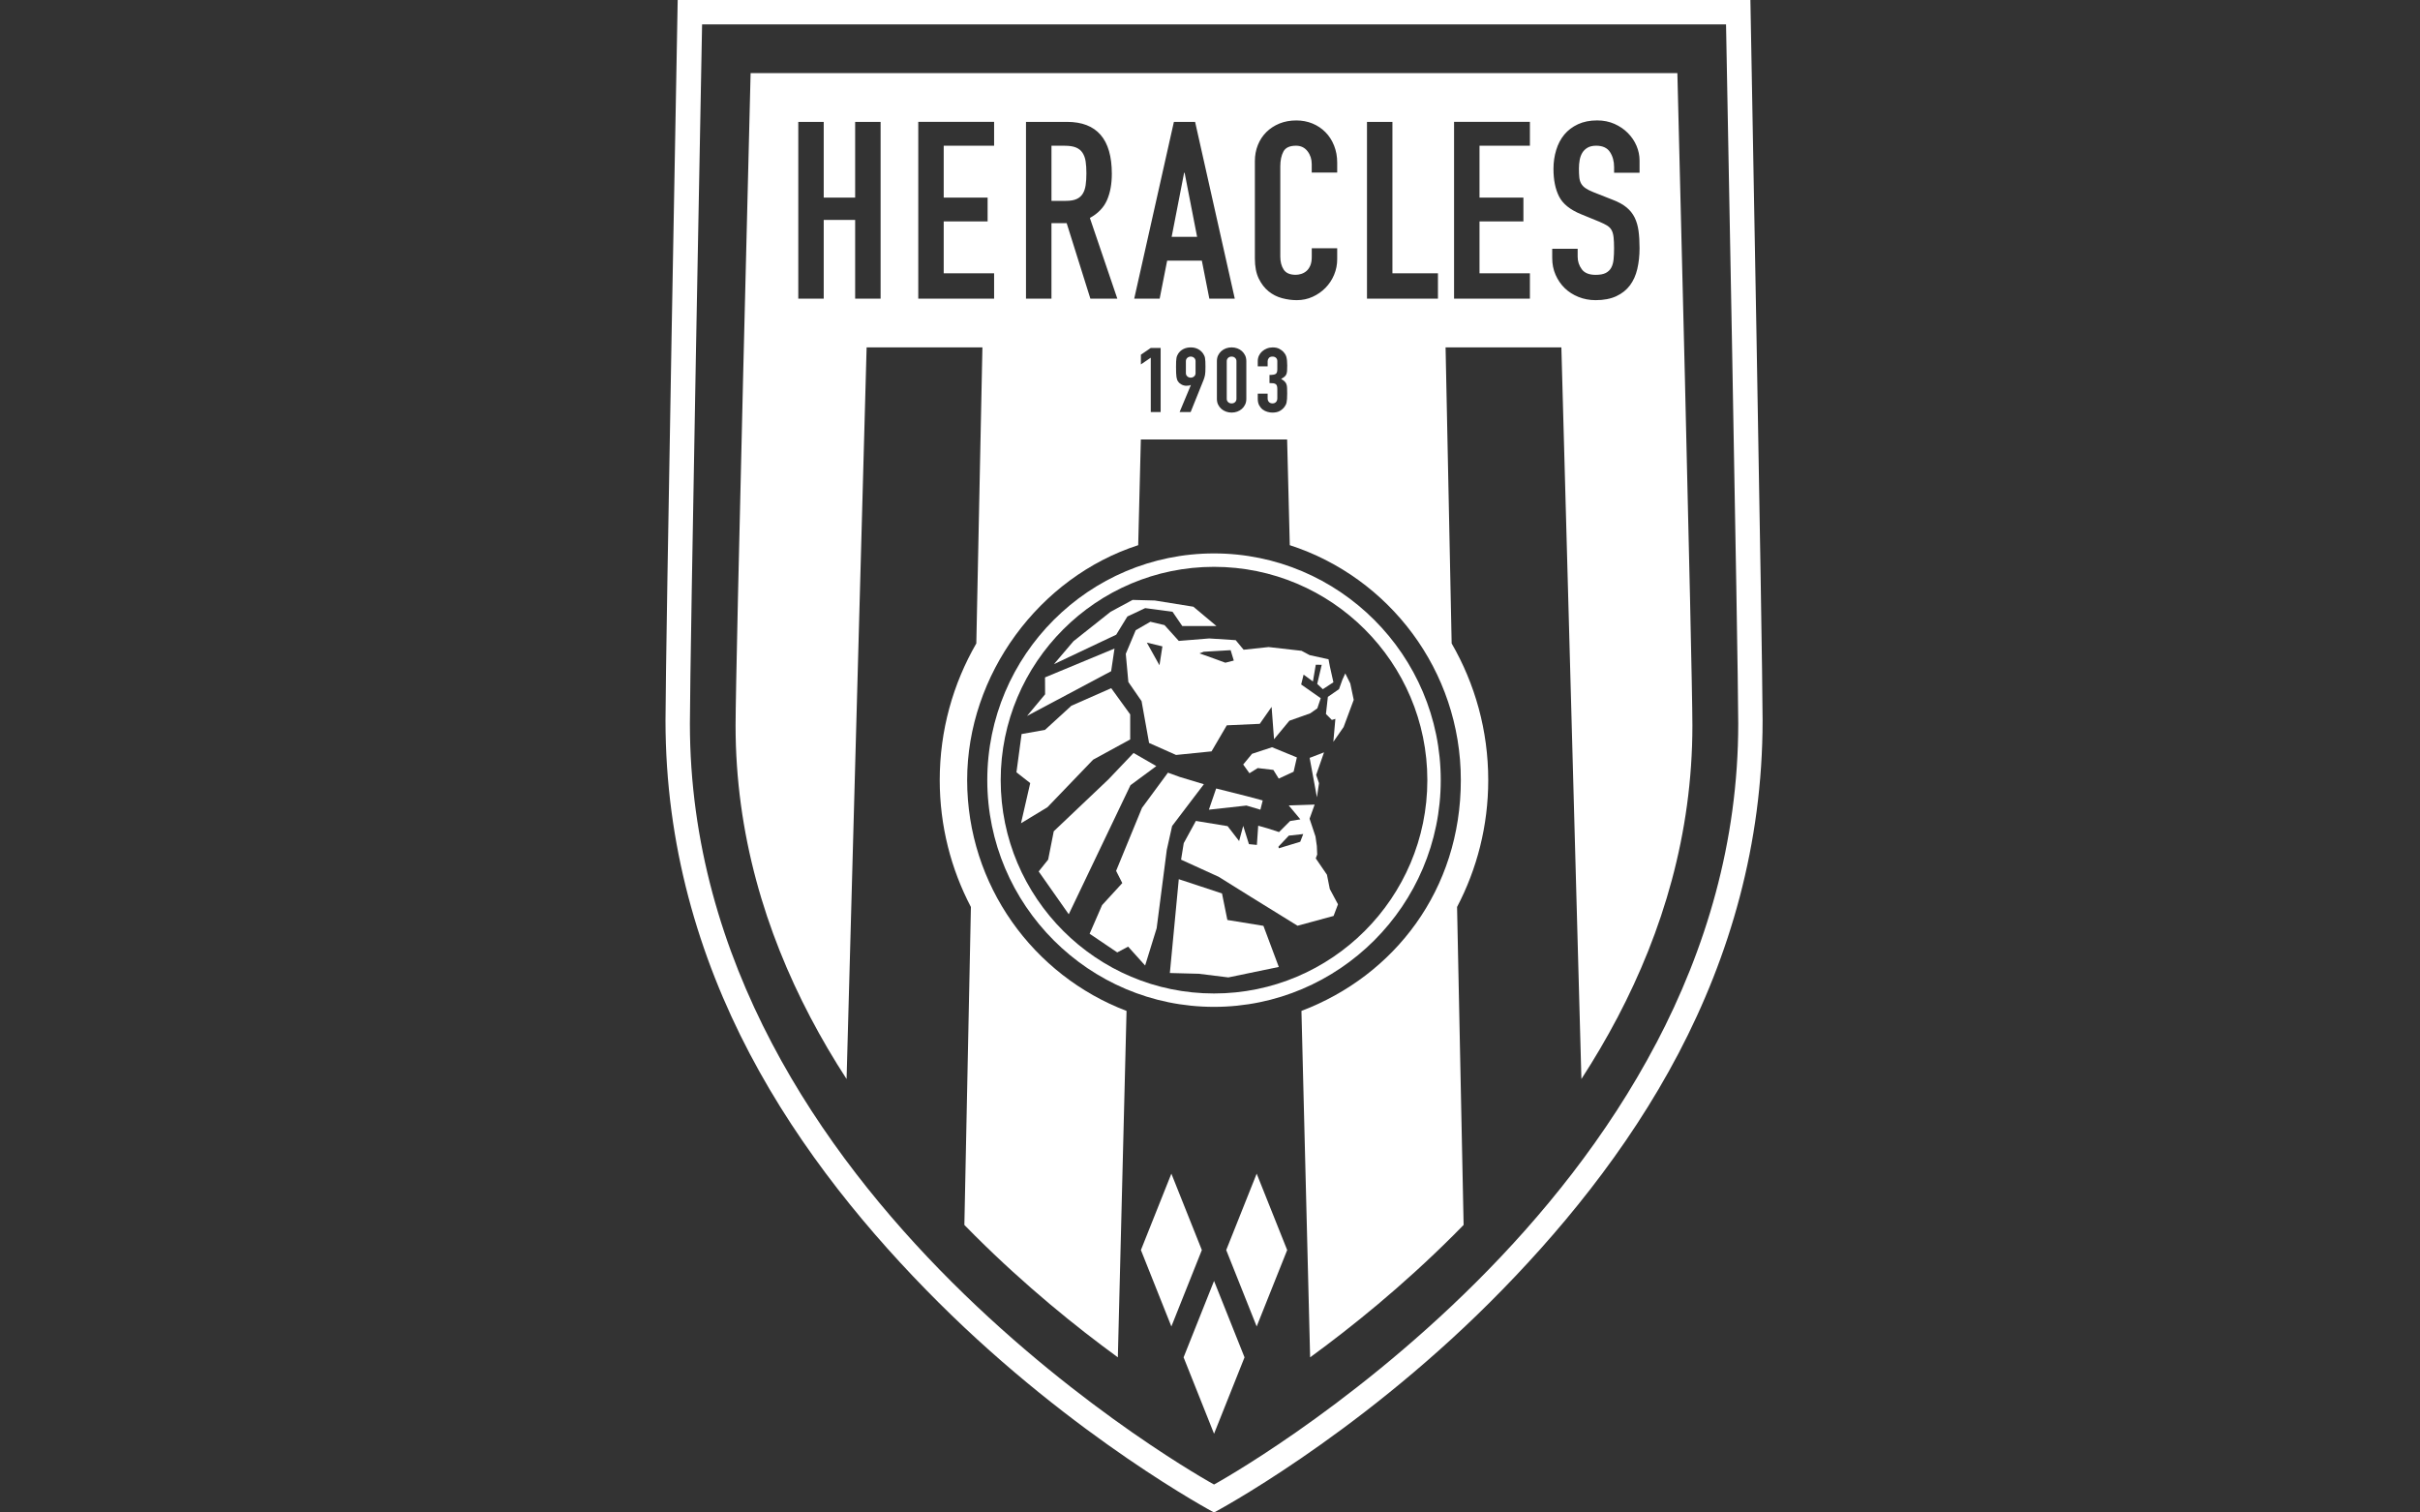
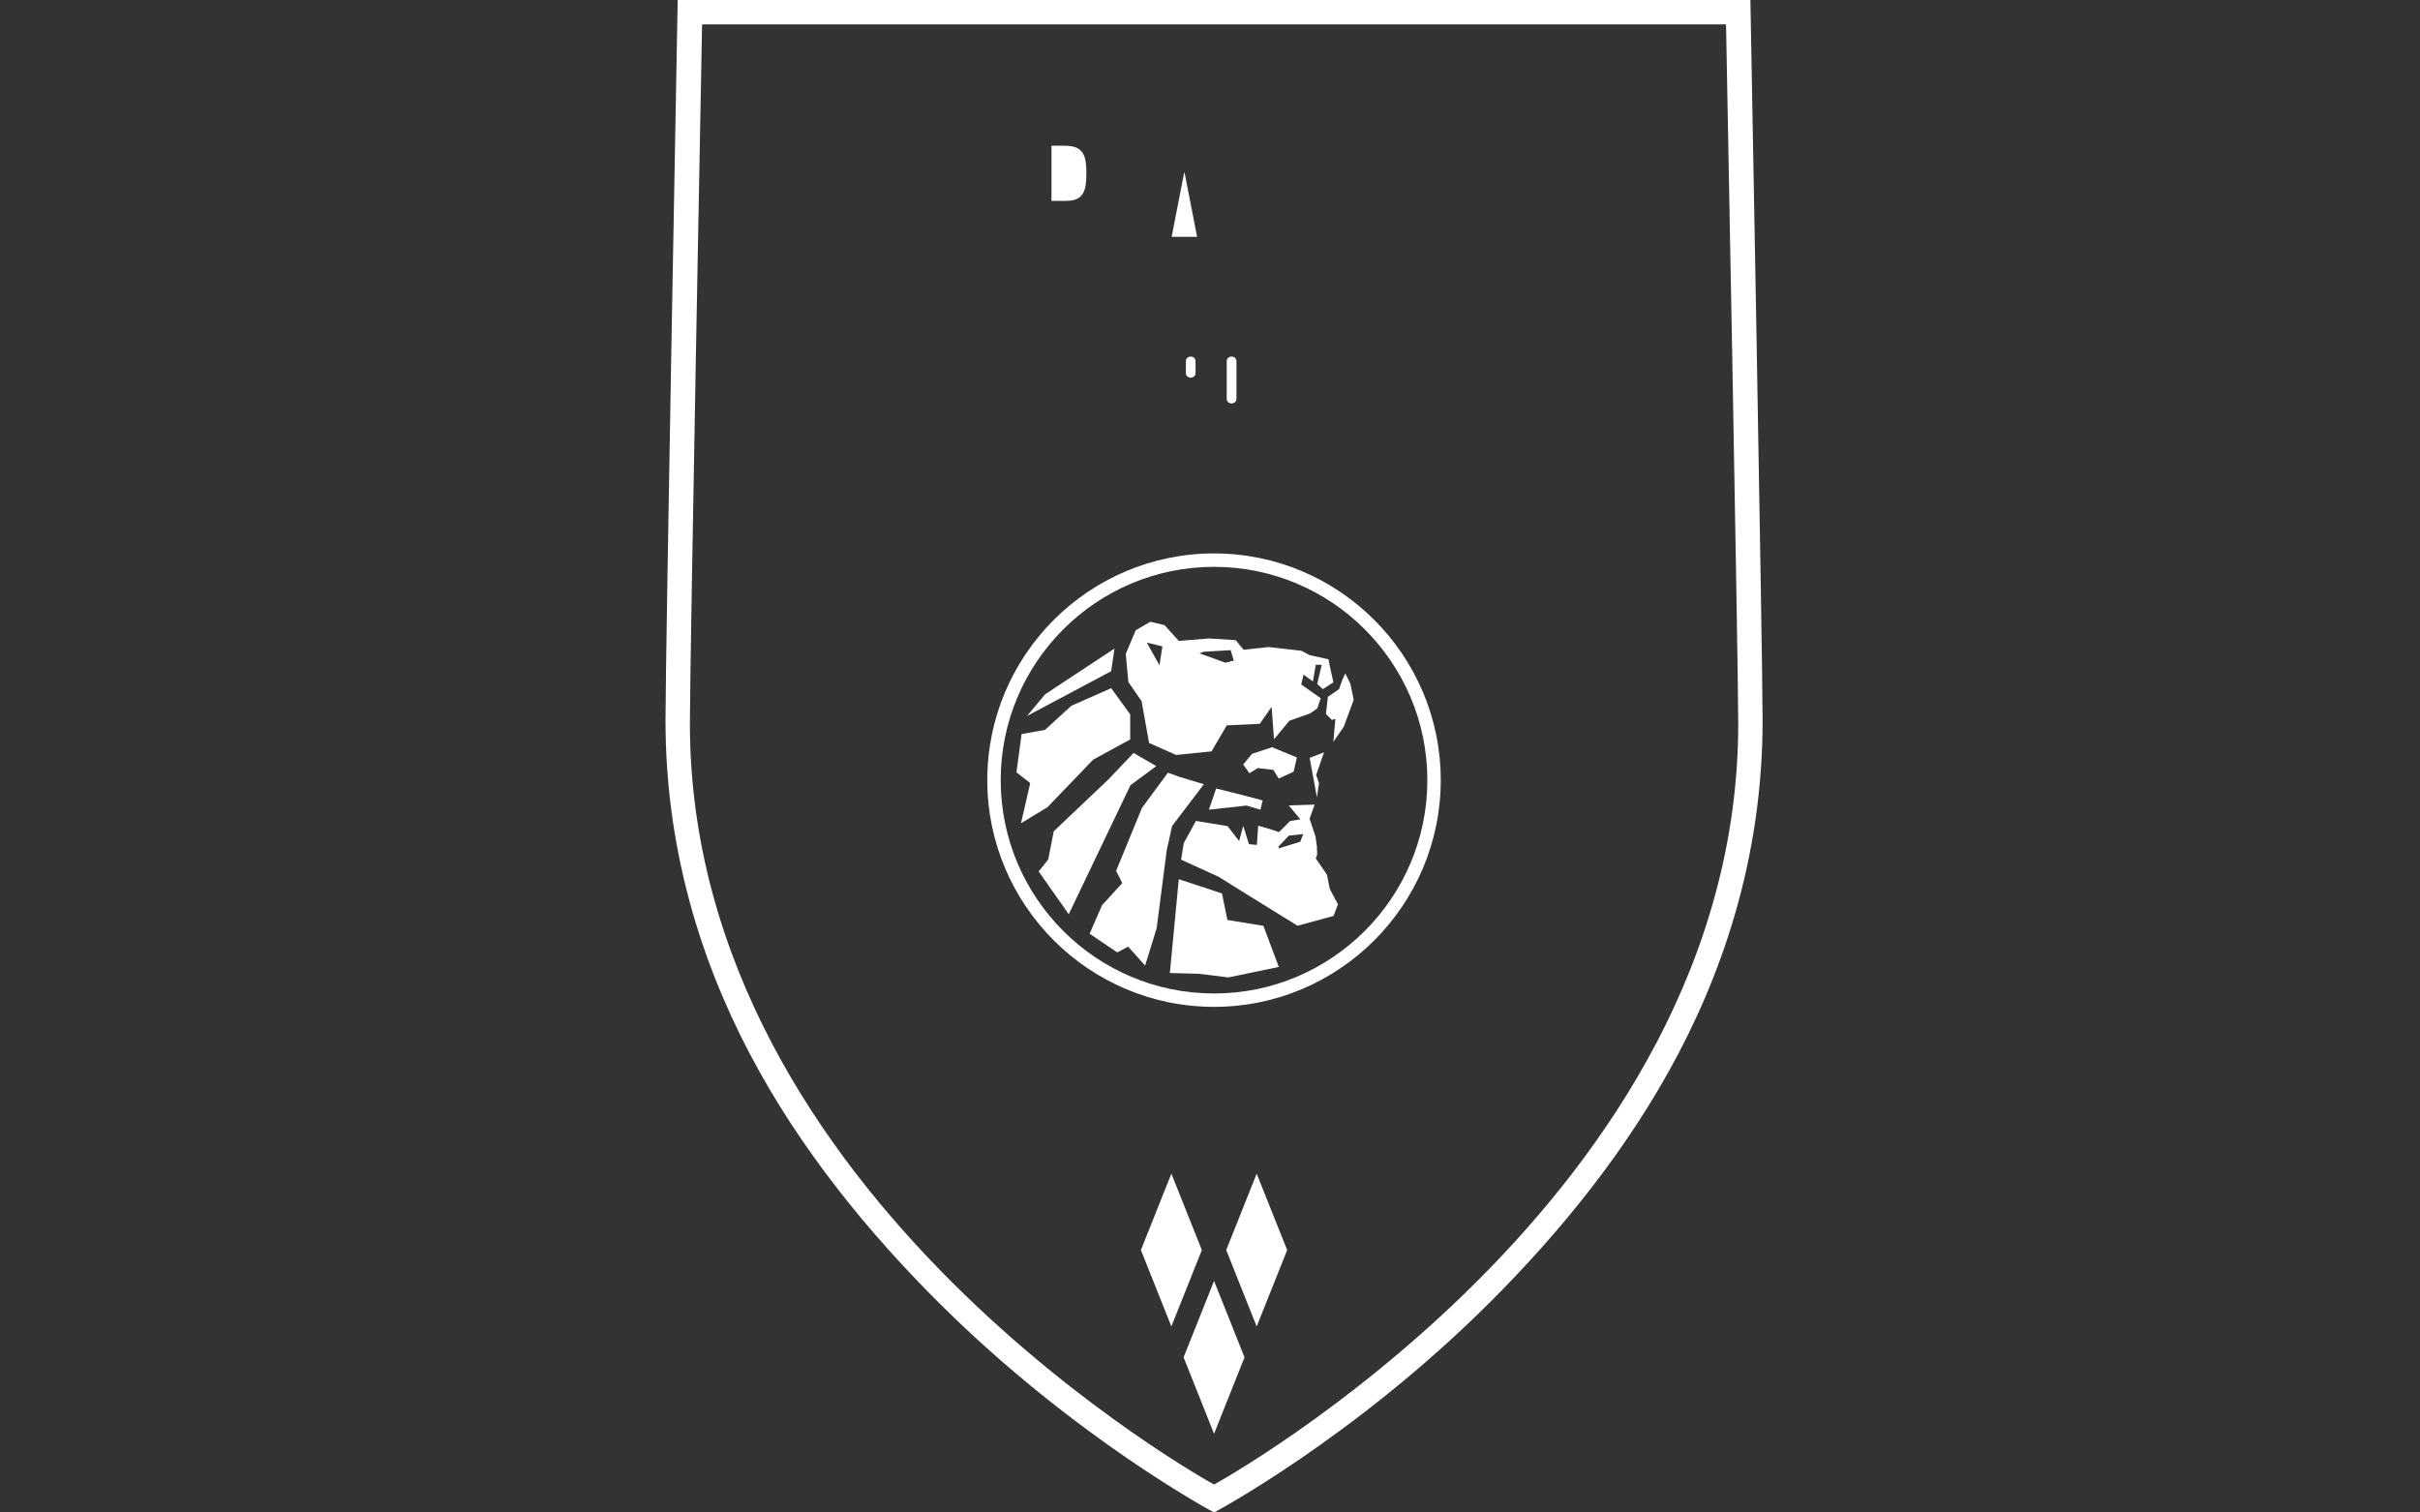
<svg xmlns="http://www.w3.org/2000/svg" width="160" height="100" viewBox="0 0 160 100" fill="none">
  <rect x="0" y="0" width="160" height="100" fill="#333333" stroke="none" />
  <path d="M115.729 0H44.806C44.806 0 44 43.236 44 47.637C44 55.832 46.176 63.207 49.561 69.651C52.946 76.097 57.544 81.616 62.053 86.113C71.069 95.103 80.267 100 80.267 100C80.267 100 89.465 95.119 98.482 86.129C102.991 81.632 107.589 76.097 110.974 69.651C114.359 63.206 116.535 55.832 116.535 47.637C116.535 43.236 115.729 0 115.729 0ZM109.504 68.971C106.255 75.159 101.926 80.457 97.596 84.773C88.94 93.403 80.267 98.151 80.267 98.151C80.267 98.151 71.594 93.403 62.939 84.773C58.611 80.456 54.28 75.159 51.031 68.971C47.781 62.784 45.613 55.705 45.613 47.838C45.613 43.613 46.419 1.612 46.419 1.612H114.118C114.118 1.612 114.923 43.613 114.925 47.838C114.925 55.706 112.756 62.785 109.507 68.971H109.504Z" fill="white" />
  <path fill-rule="evenodd" clip-rule="evenodd" d="M80.268 84.691L78.254 89.742L80.268 94.794L82.283 89.742L80.268 84.691Z" fill="white" />
  <path fill-rule="evenodd" clip-rule="evenodd" d="M77.446 77.598L75.432 82.649L77.446 87.701L79.461 82.649L77.446 77.598Z" fill="white" />
  <path fill-rule="evenodd" clip-rule="evenodd" d="M83.086 77.598L81.072 82.649L83.086 87.701L85.103 82.649L83.086 77.598Z" fill="white" />
  <path d="M80.266 36.59C72 36.59 65.275 43.315 65.275 51.58C65.275 59.846 72 66.57 80.266 66.57C88.531 66.57 95.256 59.846 95.256 51.58C95.256 43.315 88.531 36.59 80.266 36.59ZM80.266 65.685C72.489 65.685 66.162 59.358 66.162 51.58C66.162 43.802 72.489 37.477 80.266 37.477C88.042 37.477 94.37 43.803 94.37 51.58C94.37 59.357 88.043 65.685 80.266 65.685Z" fill="white" />
  <path d="M86.588 50.108L87.069 52.715L87.207 51.782L87.019 51.236L87.539 49.743L86.588 50.108Z" fill="white" />
  <path d="M84.544 51.477L85.528 51.024L85.744 50.078L84.101 49.404L82.78 49.839L82.195 50.547L82.609 51.124L83.155 50.782L84.189 50.904L84.544 51.477Z" fill="white" />
  <path d="M80.407 52.132L79.926 53.534L82.41 53.26L83.332 53.534L83.485 52.923L82.425 52.639L80.407 52.132Z" fill="white" />
  <path d="M89.276 45.189L88.944 44.524L88.753 44.942L88.531 45.563L87.793 46.075L87.666 47.207L88.056 47.599L88.289 47.53L88.155 49.047L88.835 48.066L89.502 46.272L89.276 45.189Z" fill="white" />
  <path d="M69.252 53.371L72.272 50.228L74.724 48.889V47.234L73.469 45.5L70.822 46.667L70.798 46.696L69.088 48.259L67.543 48.533L67.203 51.062L68.114 51.775L67.504 54.43L69.252 53.371Z" fill="white" />
-   <path d="M74.538 40.76L75.715 40.206L77.524 40.449L78.168 41.392H80.428L78.901 40.114L76.355 39.704L74.883 39.664L73.429 40.448L70.972 42.396L69.682 43.912L73.799 41.964L74.538 40.76Z" fill="white" />
-   <path d="M73.686 42.879L69.092 44.787L69.098 45.905L67.902 47.337L73.464 44.378L73.686 42.879Z" fill="white" />
+   <path d="M73.686 42.879L69.098 45.905L67.902 47.337L73.464 44.378L73.686 42.879Z" fill="white" />
  <path d="M78.724 52.994L79.595 51.85L78.005 51.371L77.219 51.086L75.504 53.413L73.792 57.579L74.201 58.386L72.865 59.843L72.041 61.736L73.868 62.97L74.587 62.589L75.711 63.837L76.473 61.373L77.143 56.19L77.495 54.613L78.724 52.994Z" fill="white" />
  <path d="M76.451 50.652L74.946 49.784L73.282 51.532L69.67 54.961L69.3 56.833L68.672 57.617L70.661 60.448L74.742 51.914L76.451 50.652Z" fill="white" />
  <path d="M81.148 60.825L80.794 59.072L77.936 58.129L77.346 64.332L79.261 64.382L81.214 64.623L84.549 63.931L83.532 61.213L81.148 60.825Z" fill="white" />
  <path d="M87.733 57.835L87.723 57.82L86.993 56.754L87.088 56.497L87.064 55.936L86.975 55.307L86.583 54.13L86.919 53.196L85.205 53.252L85.975 54.173L85.297 54.282L84.565 55.014L83.839 54.777L83.187 54.592L83.1 55.863L82.574 55.812L82.196 54.603L81.925 55.607L81.163 54.621L79.067 54.277L78.264 55.746L78.088 56.838L80.57 57.969L82.67 59.279L85.787 61.206L88.17 60.559L88.462 59.79L87.92 58.777L87.733 57.836V57.835ZM85.966 55.655L84.546 56.086L84.527 55.974L85.212 55.249L86.165 55.143L85.966 55.656V55.655Z" fill="white" />
  <path d="M87.459 45.568L88.159 45.11L87.928 44.073L87.835 43.588L86.587 43.314L86.053 43.029L83.876 42.781L82.223 42.958L81.699 42.325L79.948 42.212L77.936 42.375L76.993 41.33L76.058 41.108L75.089 41.667L74.432 43.23L74.602 45.091L75.476 46.359L75.972 49.122L77.756 49.915L80.102 49.678L81.11 47.956L83.29 47.857L84.073 46.737L84.234 48.876L85.249 47.651L86.628 47.163L87.096 46.833L87.321 46.162L86.028 45.256L86.189 44.603L86.805 45.056L86.994 43.949L87.385 43.956L87.089 45.217L87.461 45.568H87.459ZM76.659 43.985L75.823 42.487L76.853 42.736L76.659 43.985ZM81.014 43.816L80.224 43.526L79.304 43.198L79.588 43.091L81.364 42.987L81.573 43.674L81.014 43.816Z" fill="white" />
  <path d="M78.726 23.576C78.641 23.576 78.566 23.604 78.502 23.659C78.438 23.715 78.406 23.788 78.406 23.88V24.666C78.406 24.757 78.438 24.831 78.502 24.886C78.566 24.942 78.641 24.969 78.726 24.969C78.811 24.969 78.886 24.942 78.95 24.886C79.014 24.831 79.045 24.758 79.045 24.666V23.88C79.045 23.789 79.014 23.715 78.95 23.659C78.886 23.604 78.811 23.576 78.726 23.576Z" fill="white" />
  <path d="M71.573 10.103C71.469 9.945 71.323 9.827 71.137 9.751C70.95 9.674 70.702 9.636 70.394 9.636H69.519V13.28H70.476C70.773 13.28 71.009 13.239 71.186 13.157C71.362 13.075 71.496 12.958 71.589 12.804C71.683 12.651 71.746 12.462 71.779 12.238C71.812 12.014 71.828 11.753 71.828 11.459C71.828 11.164 71.812 10.904 71.779 10.68C71.746 10.456 71.677 10.265 71.573 10.105V10.103Z" fill="white" />
  <path d="M81.428 23.576C81.334 23.576 81.257 23.605 81.197 23.663C81.138 23.721 81.107 23.792 81.107 23.88V26.368C81.107 26.456 81.137 26.529 81.197 26.585C81.257 26.643 81.334 26.672 81.428 26.672C81.522 26.672 81.599 26.643 81.659 26.585C81.718 26.529 81.749 26.456 81.749 26.368V23.88C81.749 23.792 81.719 23.721 81.659 23.663C81.599 23.605 81.522 23.576 81.428 23.576Z" fill="white" />
  <path d="M78.289 11.423L77.465 15.658H79.147L78.322 11.423H78.289Z" fill="white" />
-   <path d="M110.906 4.835H49.627C49.627 4.835 48.634 44.114 48.633 47.971C48.633 55.151 50.613 61.614 53.579 67.261C54.32 68.672 55.122 70.034 55.972 71.341L57.297 22.968H64.953L64.55 42.541C63.012 45.204 62.131 48.289 62.131 51.578C62.131 54.603 62.876 57.456 64.192 59.967L63.76 80.989C63.988 81.223 64.218 81.455 64.447 81.684C67.812 85.039 71.165 87.743 73.907 89.742L74.482 66.838C68.329 64.499 63.944 58.54 63.944 51.577C63.944 44.613 68.699 38.165 75.253 36.045L75.428 29.055H85.099L85.275 36.045C91.83 38.165 96.584 44.326 96.584 51.577C96.584 58.828 92.199 64.499 86.046 66.838L86.62 89.742C89.362 87.742 92.716 85.039 96.081 81.683C96.309 81.454 96.539 81.222 96.768 80.988L96.335 59.965C97.651 57.455 98.396 54.601 98.396 51.577C98.396 48.288 97.515 45.203 95.977 42.541L95.575 22.967H103.231L104.556 71.34C105.404 70.031 106.207 68.671 106.949 67.26C109.915 61.613 111.894 55.151 111.894 47.969C111.894 44.113 110.901 4.834 110.901 4.834L110.906 4.835ZM58.222 19.745H56.539V14.542H54.461V19.745H52.779V8.058H54.461V13.064H56.539V8.058H58.222V19.745ZM65.726 9.634H62.394V13.064H65.297V14.639H62.394V18.07H65.726V19.744H60.712V8.057H65.726V9.632V9.634ZM72.091 19.745L70.524 14.755H69.518V19.745H67.834V8.058H70.54C72.519 8.058 73.509 9.201 73.509 11.488C73.509 12.167 73.403 12.749 73.188 13.236C72.974 13.723 72.596 14.114 72.058 14.41L73.872 19.744H72.091V19.745ZM76.737 27.243H76.084V23.648L75.431 24.094V23.451L76.084 23.005H76.737V27.244V27.243ZM79.694 24.567C79.689 24.652 79.683 24.726 79.671 24.787C79.661 24.849 79.647 24.904 79.632 24.954C79.618 25.005 79.6 25.057 79.578 25.113L78.72 27.244H77.99L78.733 25.464L78.72 25.451C78.699 25.467 78.666 25.48 78.621 25.49C78.577 25.5 78.518 25.505 78.445 25.505C78.33 25.505 78.223 25.479 78.126 25.428C78.028 25.377 77.951 25.311 77.896 25.231C77.866 25.191 77.842 25.149 77.825 25.102C77.808 25.057 77.795 24.998 77.783 24.927C77.773 24.856 77.765 24.766 77.76 24.657C77.756 24.547 77.754 24.41 77.754 24.243C77.754 24.104 77.756 23.99 77.76 23.9C77.765 23.81 77.772 23.735 77.783 23.674C77.793 23.613 77.808 23.56 77.828 23.516C77.847 23.473 77.871 23.427 77.901 23.379C77.987 23.249 78.101 23.147 78.244 23.076C78.387 23.004 78.547 22.969 78.727 22.969C78.907 22.969 79.066 23.005 79.207 23.079C79.348 23.153 79.461 23.253 79.546 23.379C79.576 23.427 79.602 23.473 79.622 23.516C79.644 23.559 79.66 23.613 79.67 23.674C79.68 23.735 79.688 23.81 79.693 23.9C79.697 23.99 79.7 24.104 79.7 24.243C79.7 24.373 79.697 24.481 79.693 24.567H79.694ZM79.46 17.234H77.167L76.672 19.745H74.99L77.613 8.058H79.015L81.638 19.745H79.956L79.461 17.234H79.46ZM82.402 26.367C82.402 26.51 82.376 26.637 82.322 26.748C82.269 26.86 82.197 26.954 82.108 27.034C82.019 27.113 81.915 27.173 81.798 27.215C81.68 27.258 81.558 27.278 81.429 27.278C81.301 27.278 81.178 27.258 81.061 27.215C80.944 27.173 80.84 27.113 80.75 27.034C80.661 26.954 80.589 26.858 80.535 26.748C80.482 26.637 80.456 26.51 80.456 26.367V23.879C80.456 23.735 80.482 23.609 80.535 23.498C80.589 23.386 80.661 23.292 80.75 23.212C80.84 23.133 80.944 23.072 81.061 23.03C81.178 22.988 81.301 22.968 81.429 22.968C81.558 22.968 81.68 22.988 81.798 23.03C81.915 23.072 82.019 23.133 82.108 23.212C82.198 23.292 82.269 23.387 82.322 23.498C82.376 23.609 82.402 23.735 82.402 23.879V26.367ZM84.933 25.218C84.987 25.27 85.026 25.331 85.052 25.4C85.078 25.47 85.093 25.553 85.096 25.651C85.1 25.748 85.103 25.872 85.103 26.022C85.103 26.161 85.099 26.276 85.093 26.368C85.087 26.459 85.077 26.535 85.064 26.598C85.052 26.659 85.034 26.712 85.013 26.756C84.991 26.799 84.964 26.846 84.93 26.892C84.849 27.004 84.745 27.096 84.617 27.169C84.489 27.242 84.325 27.279 84.125 27.279C84.022 27.279 83.913 27.263 83.798 27.231C83.683 27.2 83.579 27.148 83.484 27.077C83.391 27.005 83.313 26.912 83.251 26.797C83.19 26.682 83.158 26.541 83.158 26.374V26.028H83.811V26.343C83.811 26.439 83.84 26.517 83.897 26.579C83.955 26.64 84.033 26.671 84.132 26.671C84.23 26.671 84.308 26.64 84.365 26.579C84.423 26.517 84.451 26.435 84.451 26.332V25.724C84.451 25.641 84.443 25.574 84.428 25.522C84.413 25.471 84.386 25.43 84.349 25.4C84.31 25.371 84.258 25.35 84.192 25.341C84.126 25.331 84.039 25.326 83.933 25.326V24.791C84.128 24.791 84.265 24.769 84.338 24.725C84.413 24.682 84.451 24.58 84.451 24.421V23.873C84.451 23.785 84.423 23.715 84.365 23.659C84.307 23.604 84.229 23.576 84.132 23.576C84.017 23.576 83.934 23.61 83.885 23.677C83.836 23.744 83.811 23.81 83.811 23.874V24.22H83.158V23.868C83.158 23.746 83.184 23.628 83.235 23.517C83.287 23.406 83.357 23.311 83.447 23.232C83.537 23.152 83.641 23.088 83.761 23.041C83.88 22.993 84.009 22.969 84.145 22.969C84.325 22.969 84.473 23.002 84.59 23.067C84.707 23.133 84.796 23.199 84.856 23.266C84.898 23.314 84.936 23.362 84.967 23.411C84.999 23.461 85.025 23.518 85.045 23.584C85.064 23.65 85.079 23.729 85.09 23.822C85.1 23.915 85.106 24.029 85.106 24.164C85.106 24.311 85.103 24.43 85.096 24.521C85.09 24.612 85.072 24.688 85.045 24.751C85.016 24.812 84.977 24.865 84.923 24.909C84.87 24.952 84.796 25 84.702 25.052C84.805 25.111 84.883 25.167 84.936 25.22L84.933 25.218ZM88.408 11.407H86.726V10.849C86.726 10.52 86.632 10.236 86.446 9.996C86.258 9.755 86.006 9.634 85.687 9.634C85.269 9.634 84.991 9.763 84.854 10.02C84.716 10.277 84.648 10.602 84.648 10.997V16.971C84.648 17.31 84.722 17.594 84.871 17.824C85.02 18.054 85.286 18.169 85.671 18.169C85.782 18.169 85.9 18.149 86.026 18.112C86.152 18.073 86.268 18.01 86.373 17.923C86.478 17.835 86.562 17.715 86.629 17.562C86.695 17.409 86.728 17.218 86.728 16.988V16.414H88.41V17.136C88.41 17.496 88.342 17.842 88.204 18.17C88.067 18.498 87.876 18.785 87.635 19.032C87.393 19.278 87.11 19.475 86.786 19.623C86.462 19.771 86.112 19.845 85.739 19.845C85.42 19.845 85.095 19.802 84.765 19.714C84.435 19.626 84.138 19.476 83.874 19.262C83.611 19.049 83.393 18.768 83.223 18.418C83.052 18.067 82.967 17.625 82.967 17.088V10.653C82.967 10.27 83.033 9.915 83.165 9.587C83.297 9.258 83.483 8.974 83.725 8.734C83.968 8.493 84.257 8.305 84.592 8.167C84.928 8.031 85.298 7.963 85.706 7.963C86.09 7.963 86.448 8.031 86.778 8.167C87.108 8.304 87.393 8.496 87.635 8.742C87.878 8.988 88.067 9.283 88.204 9.628C88.342 9.972 88.41 10.348 88.41 10.752V11.409L88.408 11.407ZM95.071 19.745H90.379V8.058H92.061V18.071H95.071V19.745ZM101.151 9.634H97.819V13.064H100.722V14.639H97.819V18.07H101.151V19.744H96.136V8.057H101.151V9.632V9.634ZM108.4 11.423H106.717V11.046C106.717 10.662 106.627 10.332 106.445 10.053C106.263 9.774 105.958 9.634 105.529 9.634C105.298 9.634 105.108 9.679 104.959 9.766C104.812 9.854 104.696 9.966 104.614 10.103C104.532 10.239 104.474 10.399 104.441 10.579C104.408 10.76 104.392 10.949 104.392 11.146C104.392 11.376 104.4 11.57 104.417 11.728C104.433 11.887 104.475 12.024 104.54 12.139C104.606 12.254 104.702 12.355 104.829 12.442C104.955 12.53 105.128 12.617 105.348 12.705L106.635 13.213C107.009 13.355 107.311 13.523 107.542 13.714C107.773 13.905 107.952 14.13 108.078 14.387C108.204 14.644 108.289 14.94 108.334 15.273C108.378 15.607 108.4 15.987 108.4 16.414C108.4 16.906 108.35 17.363 108.251 17.784C108.152 18.206 107.989 18.567 107.764 18.868C107.539 19.169 107.239 19.407 106.866 19.582C106.491 19.757 106.035 19.845 105.496 19.845C105.089 19.845 104.709 19.773 104.358 19.631C104.005 19.489 103.704 19.294 103.451 19.049C103.198 18.802 102.998 18.51 102.849 18.171C102.7 17.832 102.626 17.465 102.626 17.071V16.448H104.308V16.973C104.308 17.279 104.399 17.555 104.58 17.802C104.762 18.049 105.066 18.172 105.495 18.172C105.782 18.172 106.003 18.131 106.163 18.049C106.322 17.967 106.444 17.852 106.525 17.704C106.608 17.557 106.66 17.373 106.682 17.155C106.704 16.937 106.715 16.696 106.715 16.433C106.715 16.127 106.704 15.875 106.682 15.678C106.66 15.481 106.613 15.323 106.543 15.201C106.471 15.081 106.372 14.983 106.246 14.906C106.119 14.829 105.951 14.748 105.743 14.659L104.539 14.166C103.813 13.871 103.326 13.479 103.08 12.993C102.832 12.506 102.709 11.896 102.709 11.163C102.709 10.725 102.769 10.309 102.891 9.915C103.011 9.522 103.19 9.182 103.426 8.897C103.662 8.613 103.962 8.386 104.325 8.216C104.688 8.047 105.111 7.961 105.595 7.961C106.013 7.961 106.395 8.038 106.742 8.191C107.088 8.345 107.384 8.547 107.632 8.799C107.88 9.051 108.069 9.332 108.201 9.643C108.333 9.955 108.4 10.276 108.4 10.603V11.425V11.423Z" fill="white" />
</svg>